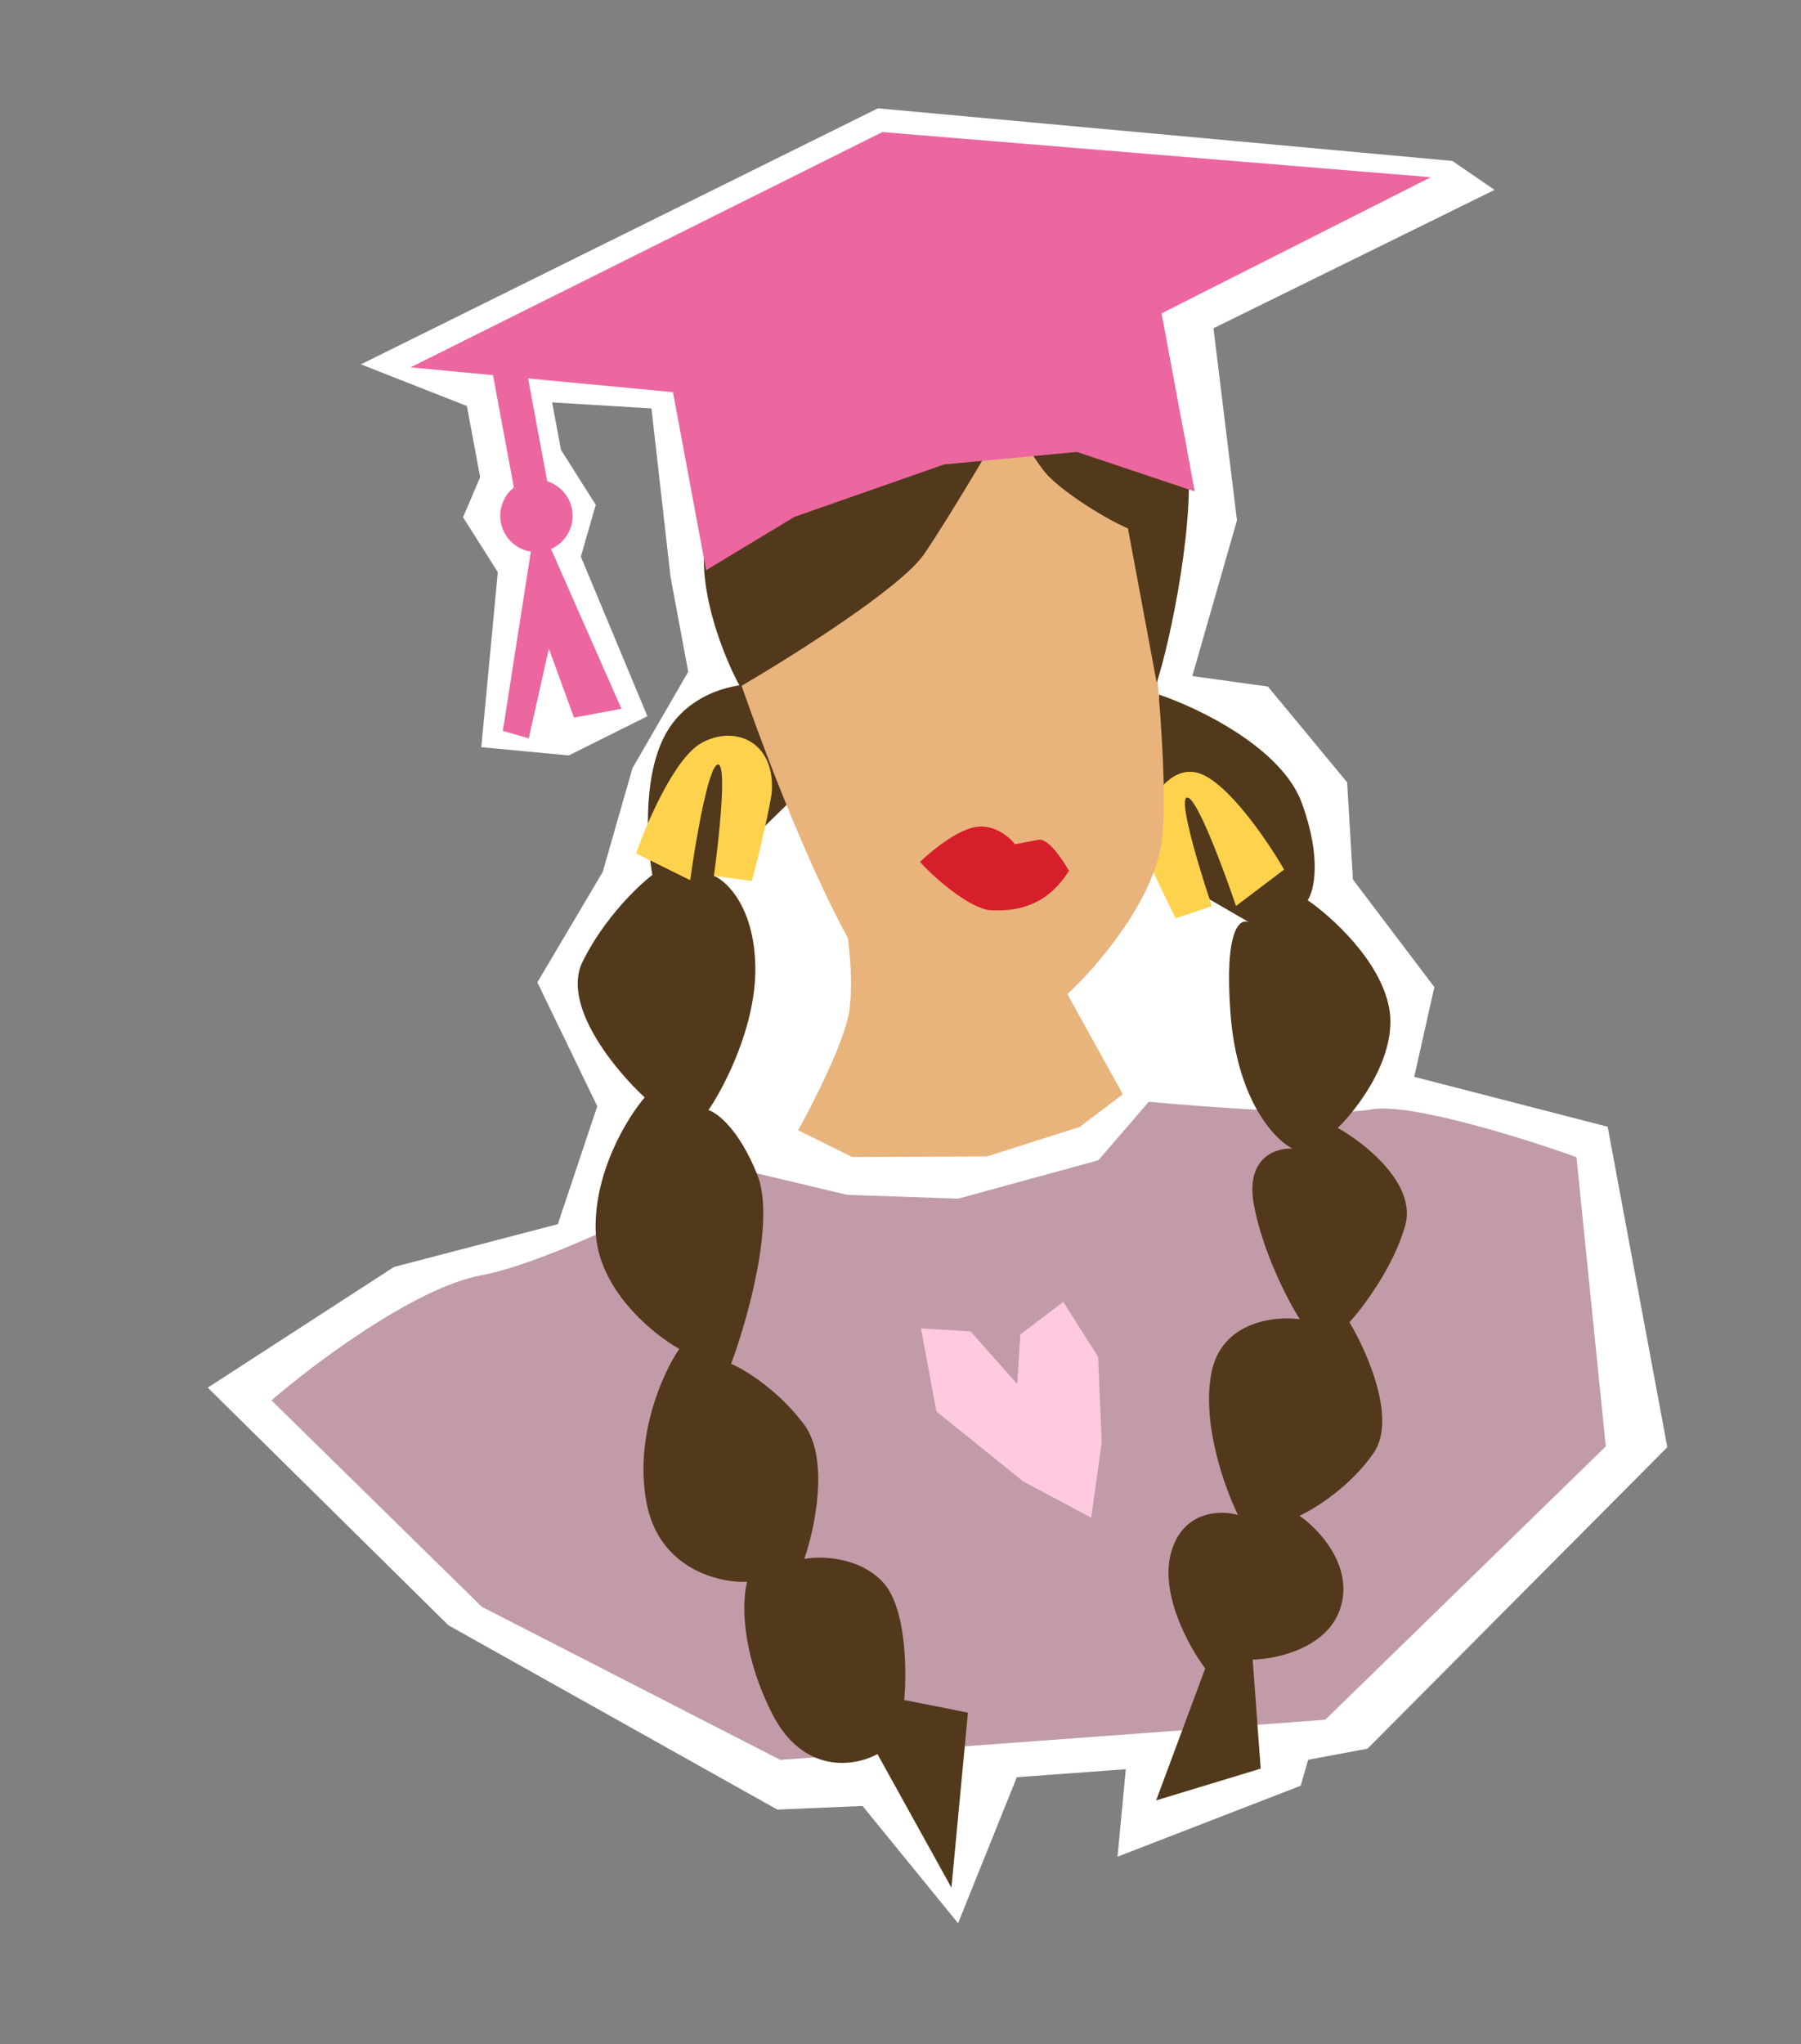
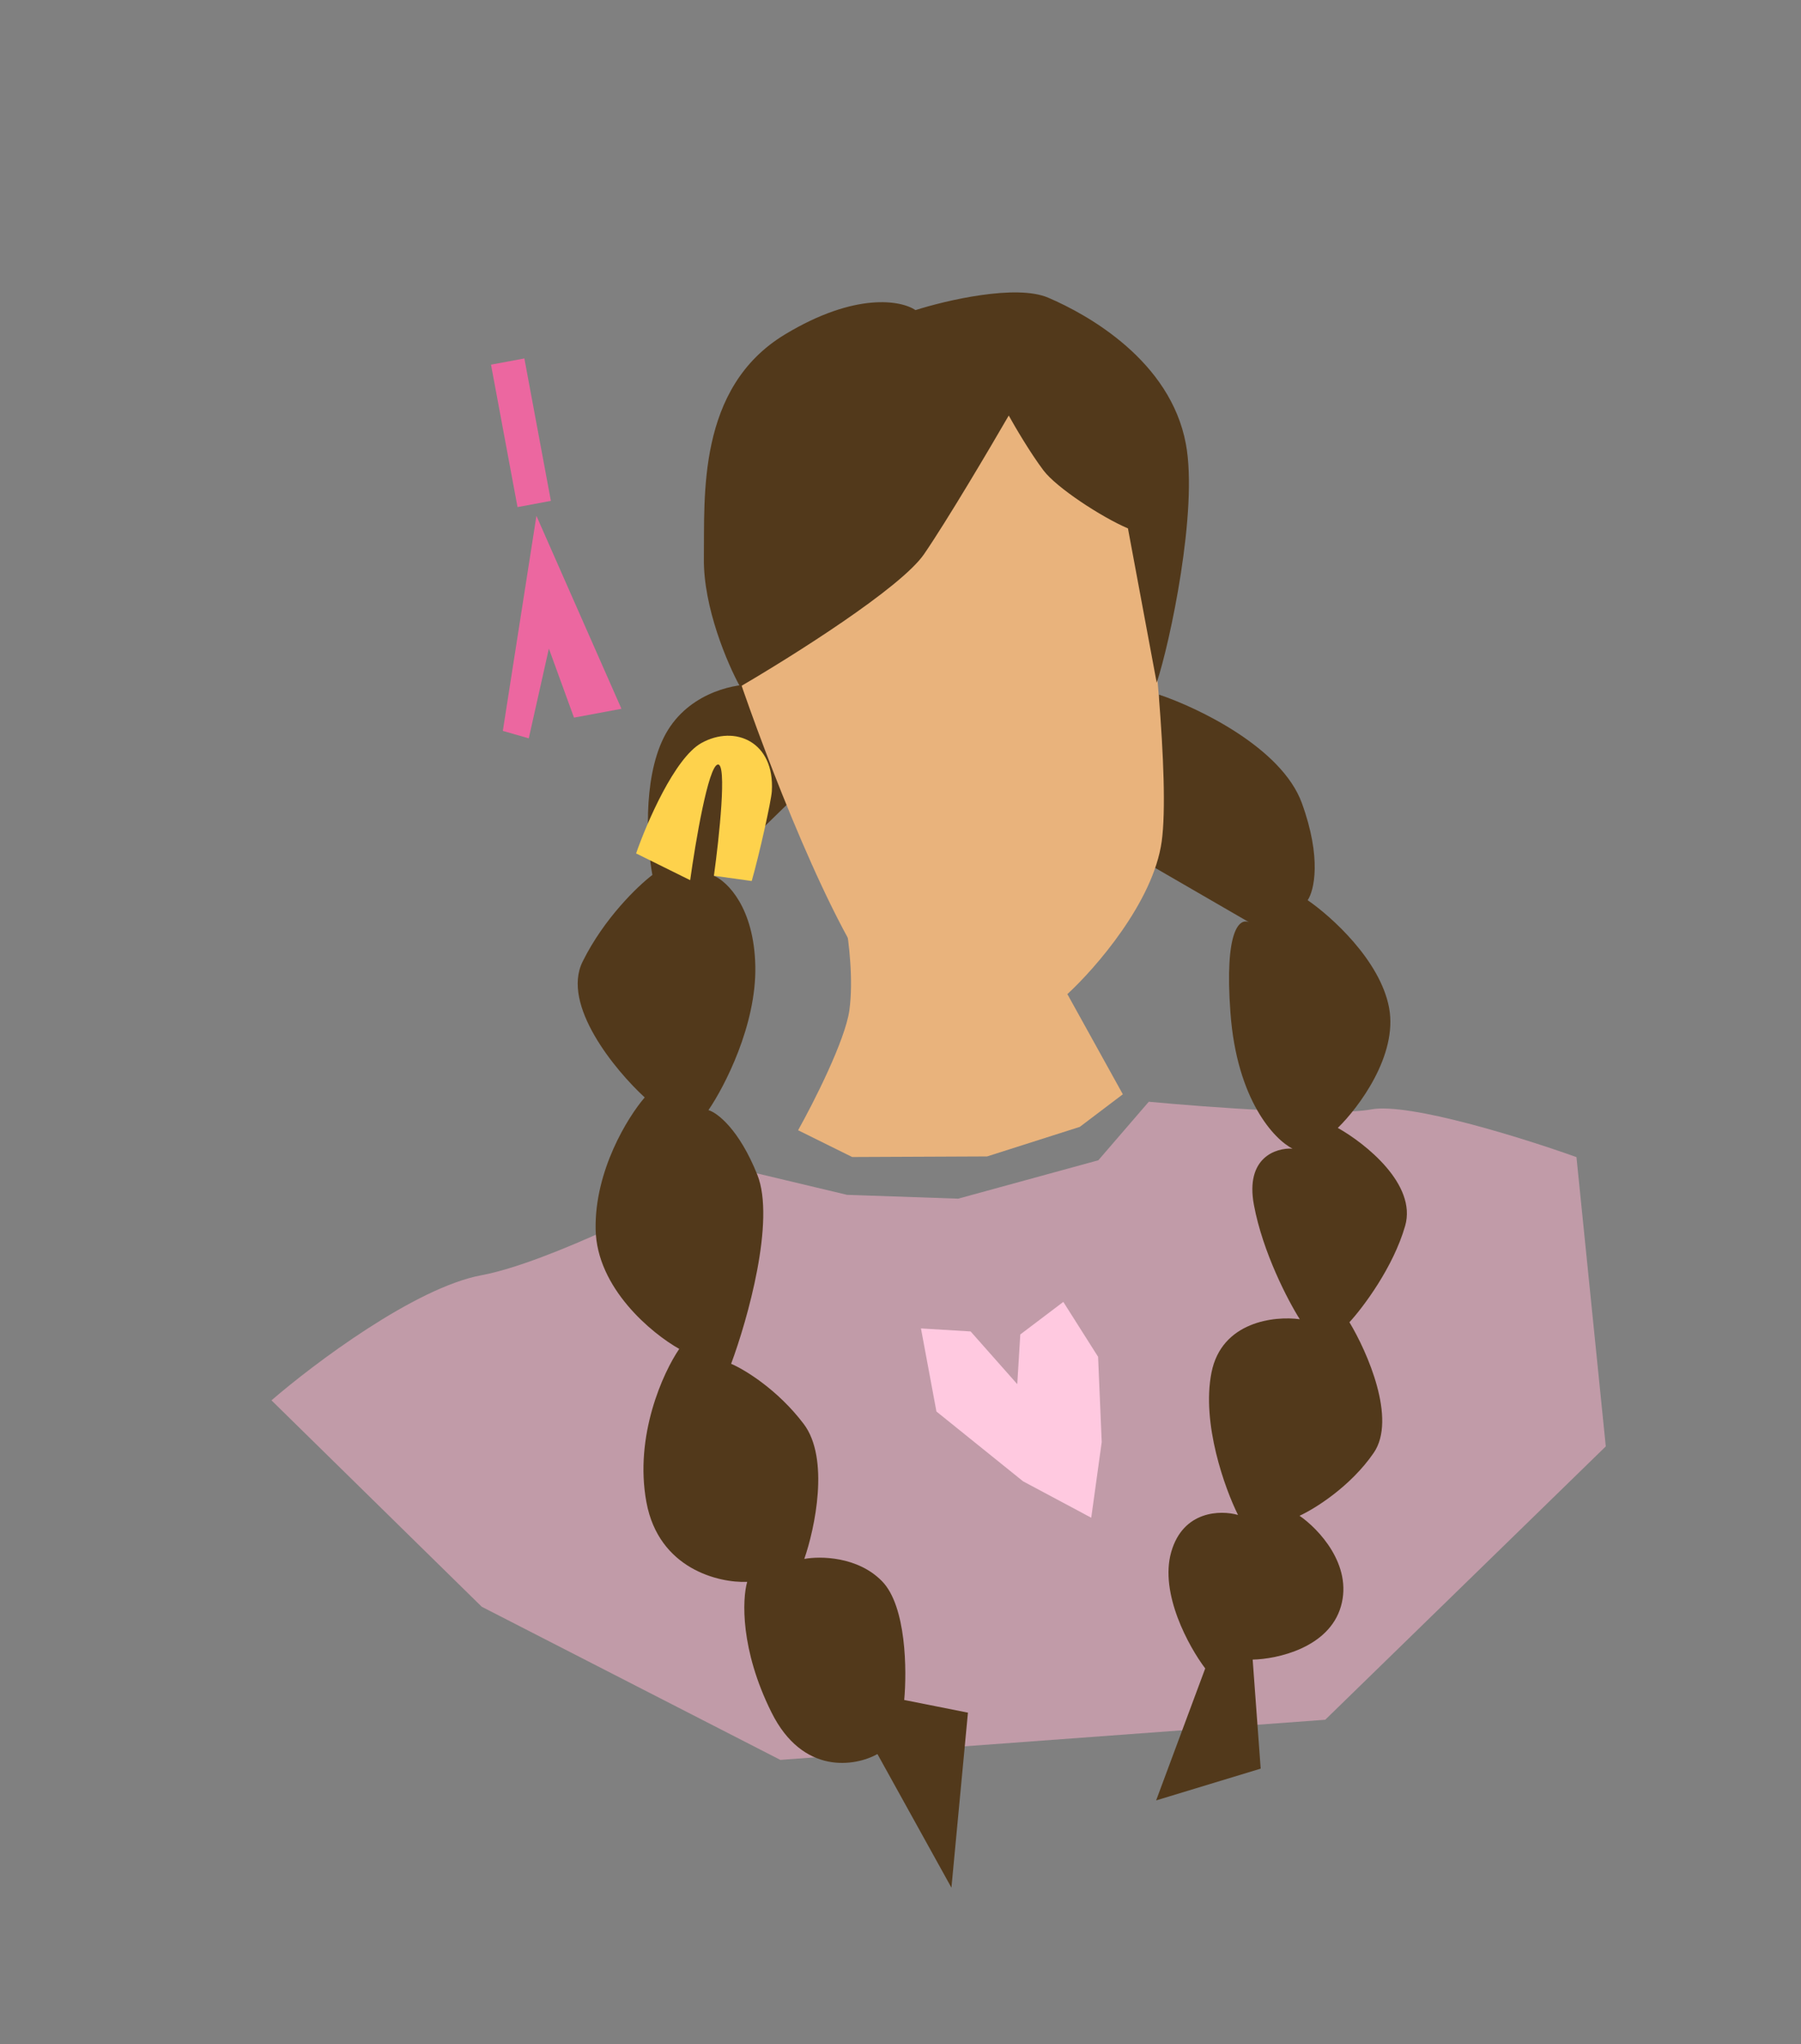
<svg xmlns="http://www.w3.org/2000/svg" width="119" height="135" viewBox="0 0 119 135" fill="none">
  <rect x="0" y="0" width="119" height="135" fill="#808080" stroke="none" />
-   <path d="M58.008 7.155L95.965 10.629L98.754 12.542L80.179 21.68L81.732 34.368L78.781 44.651L83.776 45.343L89.01 51.667L89.394 58.084L94.774 65.193L93.444 71.118L106.225 74.415L110.167 95.58L90.355 115.492L86.436 116.222L85.944 117.936L73.84 122.624L74.386 116.845L67.185 117.375L63.304 127.02L56.994 119.274L51.361 119.512L29.627 107.339L13.727 91.646L26.03 83.676L36.859 80.848L39.464 73.063L35.506 64.878L39.825 57.585L41.792 50.73L45.474 44.367L44.305 38.096L43.045 26.975L36.482 26.576L37.066 29.711L39.364 33.339L38.38 36.766L42.776 47.303L37.581 49.892L31.802 49.347L32.893 37.788L30.595 34.161L31.725 31.517L30.849 26.814L23.847 24.063L58.008 7.155Z" fill="white" />
  <path d="M72.571 76.629L75.906 72.763C79.759 73.127 88.092 73.737 90.6 73.27C93.109 72.803 100.688 75.176 104.164 76.421L106.101 95.526L87.565 113.579L51.56 116.23L31.832 106.117L17.937 92.484C20.732 90.07 27.419 85.04 31.809 84.222C36.199 83.404 44.648 79.127 48.324 77.09L55.963 78.911L63.31 79.165L72.571 76.629Z" fill="#C19BA8" />
  <path d="M86.018 53.035C84.69 49.39 79.168 46.741 76.573 45.873L76.267 57.285L82.536 60.912C81.903 60.611 80.897 61.413 81.301 66.892C81.725 72.652 84.214 75.271 85.405 75.86C84.311 75.794 82.268 76.445 82.852 79.58C83.436 82.716 85.115 85.918 85.882 87.127C84.216 86.896 80.719 87.277 80.049 90.646C79.378 94.016 80.938 98.321 81.801 100.053C80.658 99.725 78.177 99.755 77.389 102.497C76.603 105.239 78.558 108.768 79.634 110.19L76.391 118.905L83.299 116.807L82.769 109.606C84.386 109.575 87.815 108.828 88.602 106.086C89.389 103.344 87.106 100.957 85.866 100.107C86.863 99.651 89.238 98.181 90.769 95.949C92.3 93.717 90.336 89.271 89.163 87.326C90.062 86.348 92.056 83.705 92.844 80.963C93.632 78.221 90.206 75.507 88.394 74.492C89.767 73.155 92.368 69.697 91.784 66.561C91.199 63.425 87.953 60.516 86.403 59.453C86.828 58.833 87.346 56.681 86.018 53.035Z" fill="#52391B" />
  <path d="M43.851 48.724C45.265 45.865 48.329 45.187 49.684 45.204L53.35 51.821L47.171 57.839C48.052 58.215 49.833 59.938 49.907 63.818C49.981 67.697 47.873 71.767 46.81 73.317C47.381 73.481 48.827 74.563 50.038 77.582C51.249 80.601 49.39 87.165 48.309 90.07C49.19 90.447 51.383 91.769 53.104 94.043C54.826 96.318 53.847 100.934 53.143 102.958C54.188 102.763 56.68 102.786 58.284 104.434C59.889 106.081 59.926 110.346 59.745 112.273L63.956 113.11L62.865 124.669L57.977 115.846C56.507 116.661 53.048 117.251 50.976 113.095C48.904 108.939 49.042 105.615 49.37 104.472C47.492 104.552 43.532 103.613 42.714 99.223C41.896 94.834 43.818 90.636 44.881 89.087C43.07 88.072 39.429 85.073 39.356 81.194C39.282 77.314 41.487 73.767 42.599 72.479C40.642 70.681 37.081 66.369 38.495 63.511C39.909 60.652 42.158 58.502 43.106 57.785C42.765 55.956 42.437 51.583 43.851 48.724Z" fill="#52391B" />
-   <path d="M78.449 52.672C77.811 52.675 79.266 57.453 80.073 59.842L77.684 60.649C76.88 59.057 75.272 55.715 75.269 55.077C75.266 54.28 76.844 50.286 79.239 51.074C81.156 51.704 83.776 55.573 84.847 57.429L81.668 59.835C80.861 57.446 79.087 52.669 78.449 52.672Z" fill="#FED24C" />
  <path d="M76.759 55.571C77.313 51.575 76.124 40.55 75.46 35.536L73.947 31.763L64.993 22.887L53.035 28.358L48.755 44.566C50.561 49.908 55.004 61.571 58.331 65.493C61.657 69.415 67.847 67.235 70.527 65.654C72.374 63.959 76.206 59.568 76.759 55.571Z" fill="#E9B37C" />
  <path d="M61.057 36.597C62.588 34.365 65.425 29.565 66.652 27.444C67.059 28.179 68.089 29.934 68.95 31.071C69.811 32.209 72.767 34.145 74.529 34.898L76.428 45.089C77.296 42.494 79.174 33.709 78.356 29.319C77.334 23.832 71.901 20.788 69.257 19.659C67.142 18.755 62.53 19.831 60.489 20.481C59.559 19.843 56.532 19.271 51.866 22.087C46.033 25.607 46.563 32.808 46.509 36.874C46.466 40.126 48.085 43.88 48.9 45.35C52.314 43.362 59.526 38.829 61.057 36.597Z" fill="#52391B" />
  <path d="M74.191 72.271L70.525 65.654L55.885 61.082C56.08 62.127 56.4 64.717 56.123 66.715C55.846 68.713 53.748 72.835 52.734 74.646L56.308 76.414L65.222 76.375L71.347 74.423L74.191 72.271Z" fill="#E9B37C" />
-   <path d="M68.629 55.464C69.256 55.347 70.227 56.788 70.634 57.523C69.997 58.453 68.721 60.313 65.439 60.113C64.166 60.036 61.817 58.085 60.79 56.924C61.476 56.255 63.163 54.86 64.417 54.626C65.671 54.393 66.702 55.282 67.061 55.756L68.629 55.464Z" fill="#D71F2C" />
  <path d="M47.425 50.492C48.052 50.375 47.517 55.341 47.171 57.839L49.669 58.185C50.161 56.471 50.96 52.896 50.998 52.26C51.198 48.978 48.554 47.848 46.349 49.07C44.584 50.048 42.734 54.34 42.03 56.363L45.603 58.131C45.949 55.633 46.797 50.609 47.425 50.492Z" fill="#FED24C" />
-   <path d="M76.75 20.696L78.941 32.455L71.156 29.849L62.387 30.672L52.488 34.138L46.655 37.658L44.465 25.899L27.127 24.262L58.298 8.723L94.541 11.704L76.75 20.696Z" fill="#EC67A0" />
  <path d="M33.545 23.878L35.297 33.285" stroke="#EC67A0" stroke-width="2.242" />
-   <circle cx="2.392" cy="2.392" r="2.392" transform="matrix(-0.983 0.183 0.183 0.983 37.357 31.279)" fill="#EC67A0" />
  <path d="M41.062 46.811L35.444 34.069L33.224 48.271L34.937 48.763L36.267 42.837L37.927 47.395L41.062 46.811Z" fill="#EC67A0" />
  <path d="M72.795 95.242L72.103 100.237L67.599 97.832L61.874 93.221L60.852 87.734L64.133 87.934L67.215 91.415L67.415 88.133L70.258 85.982L72.556 89.609L72.795 95.242Z" fill="#FFC9E0" />
</svg>